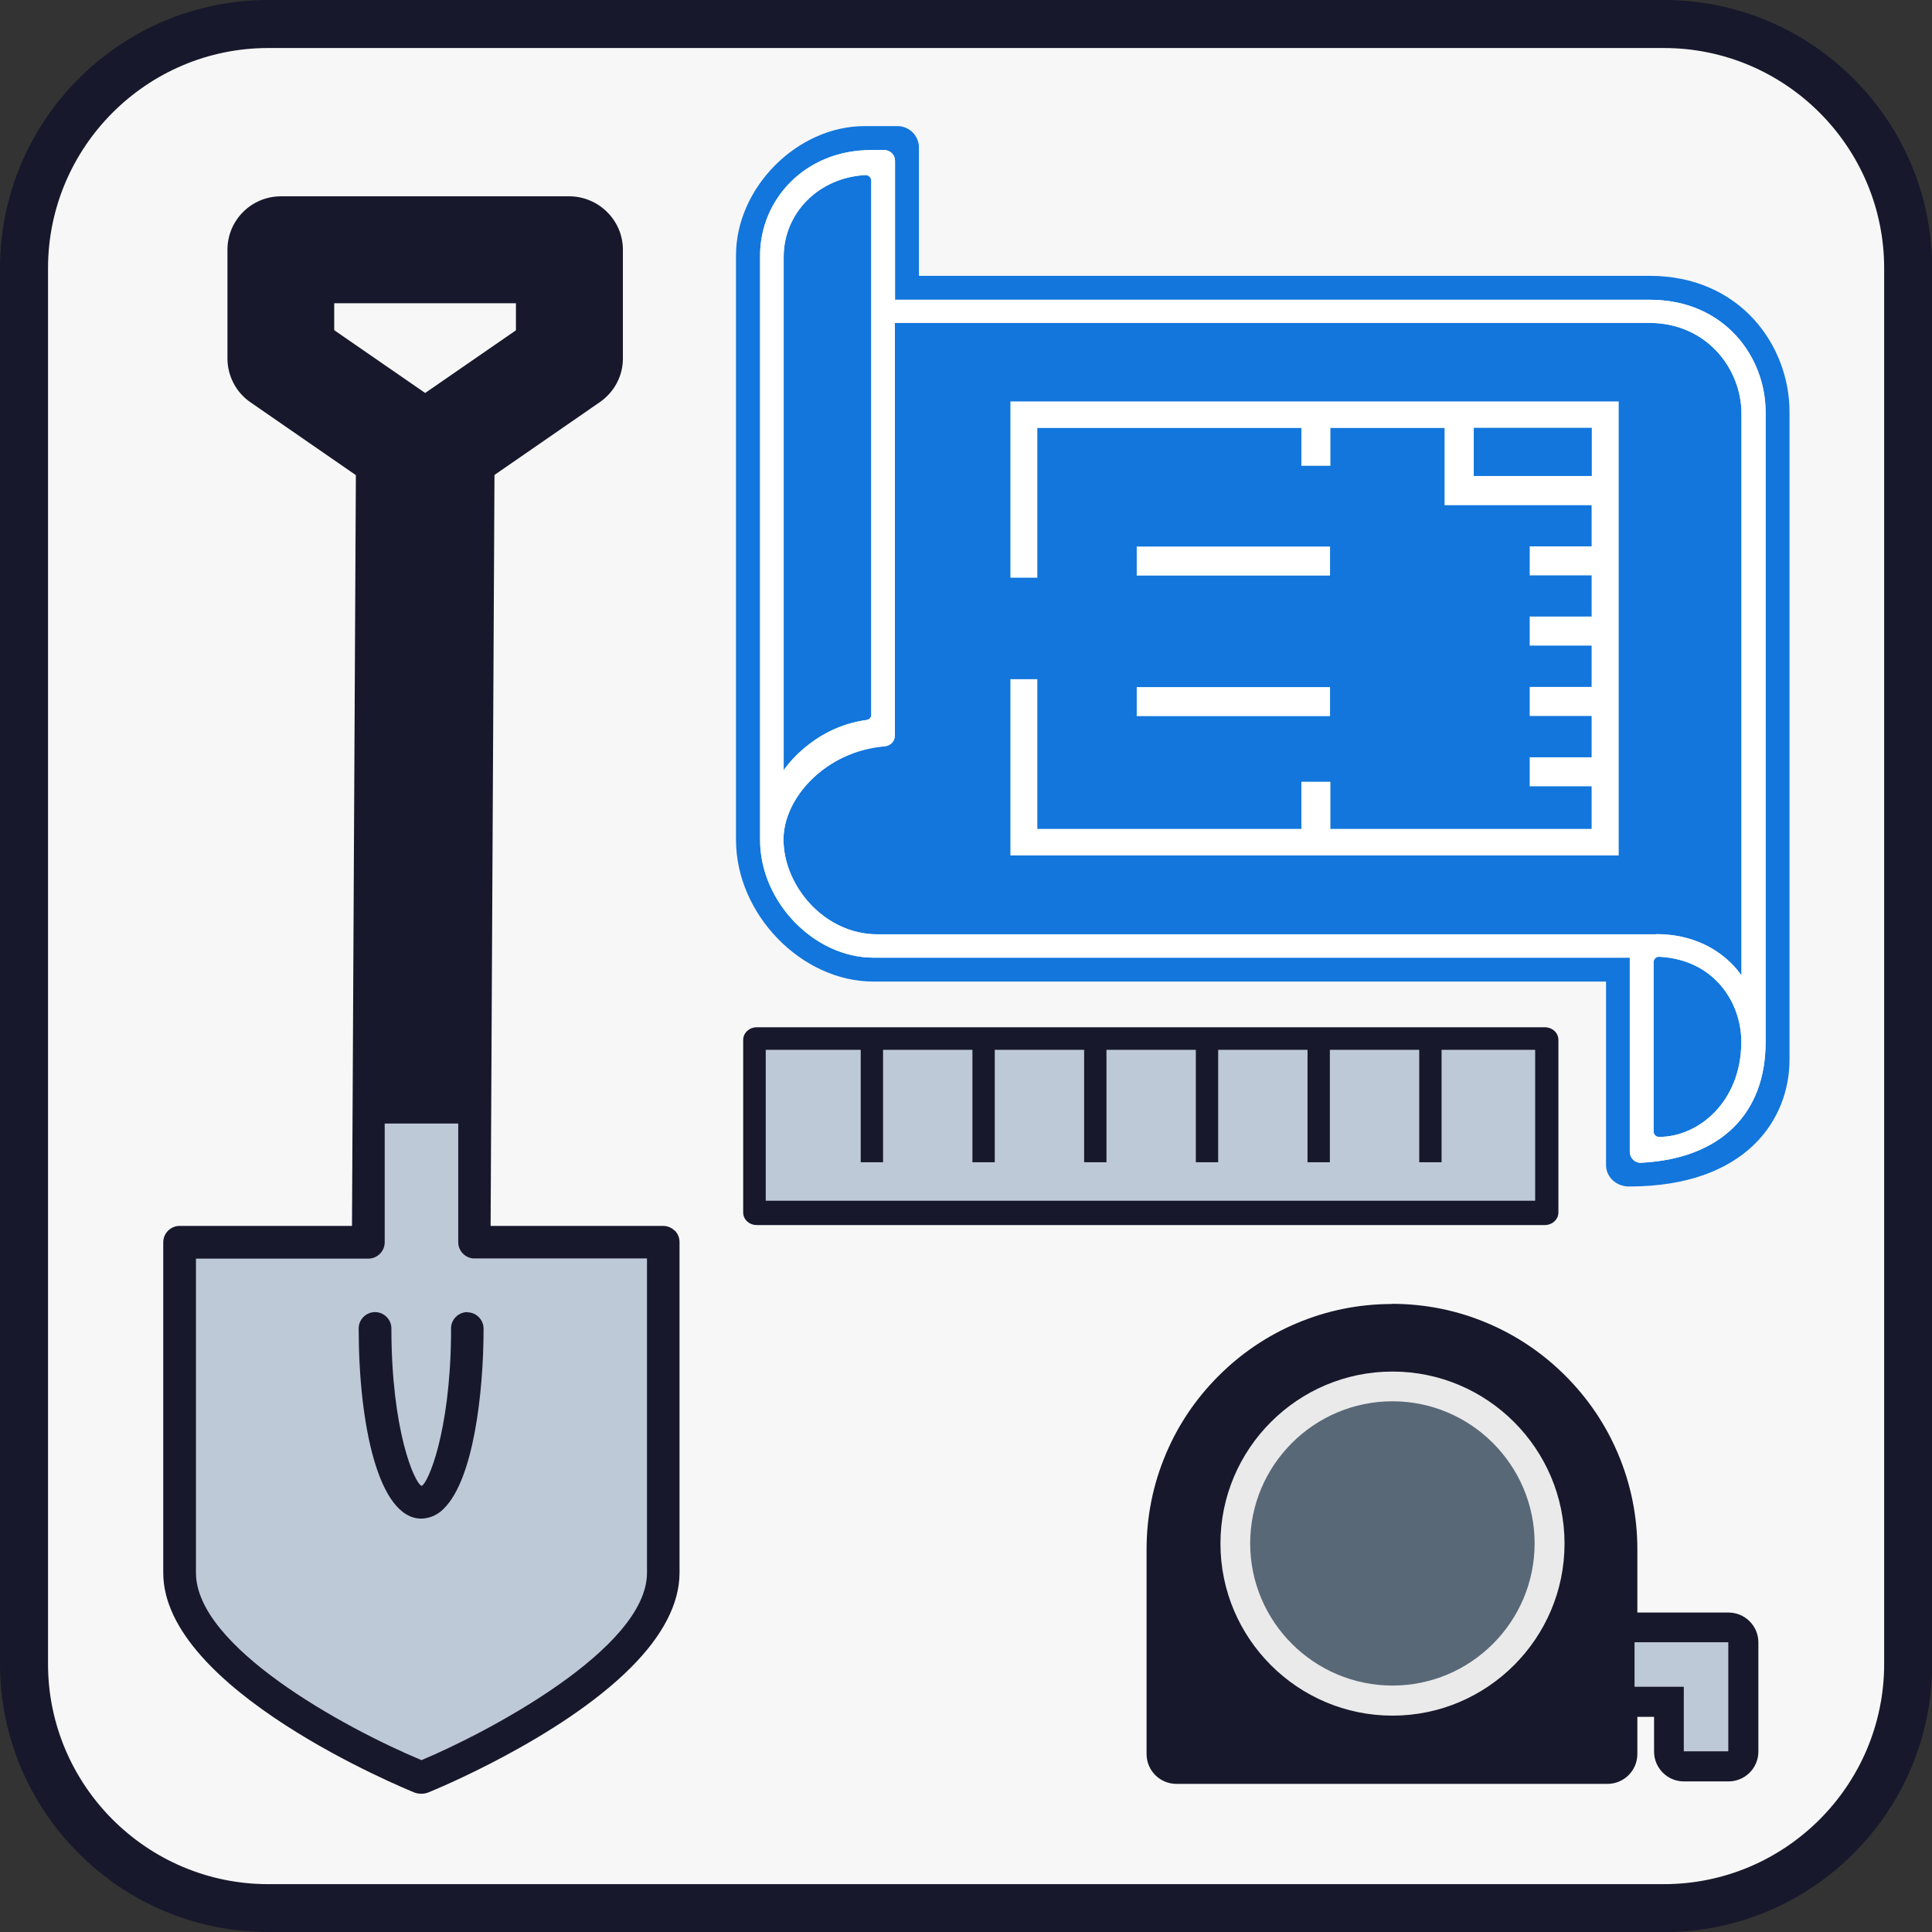
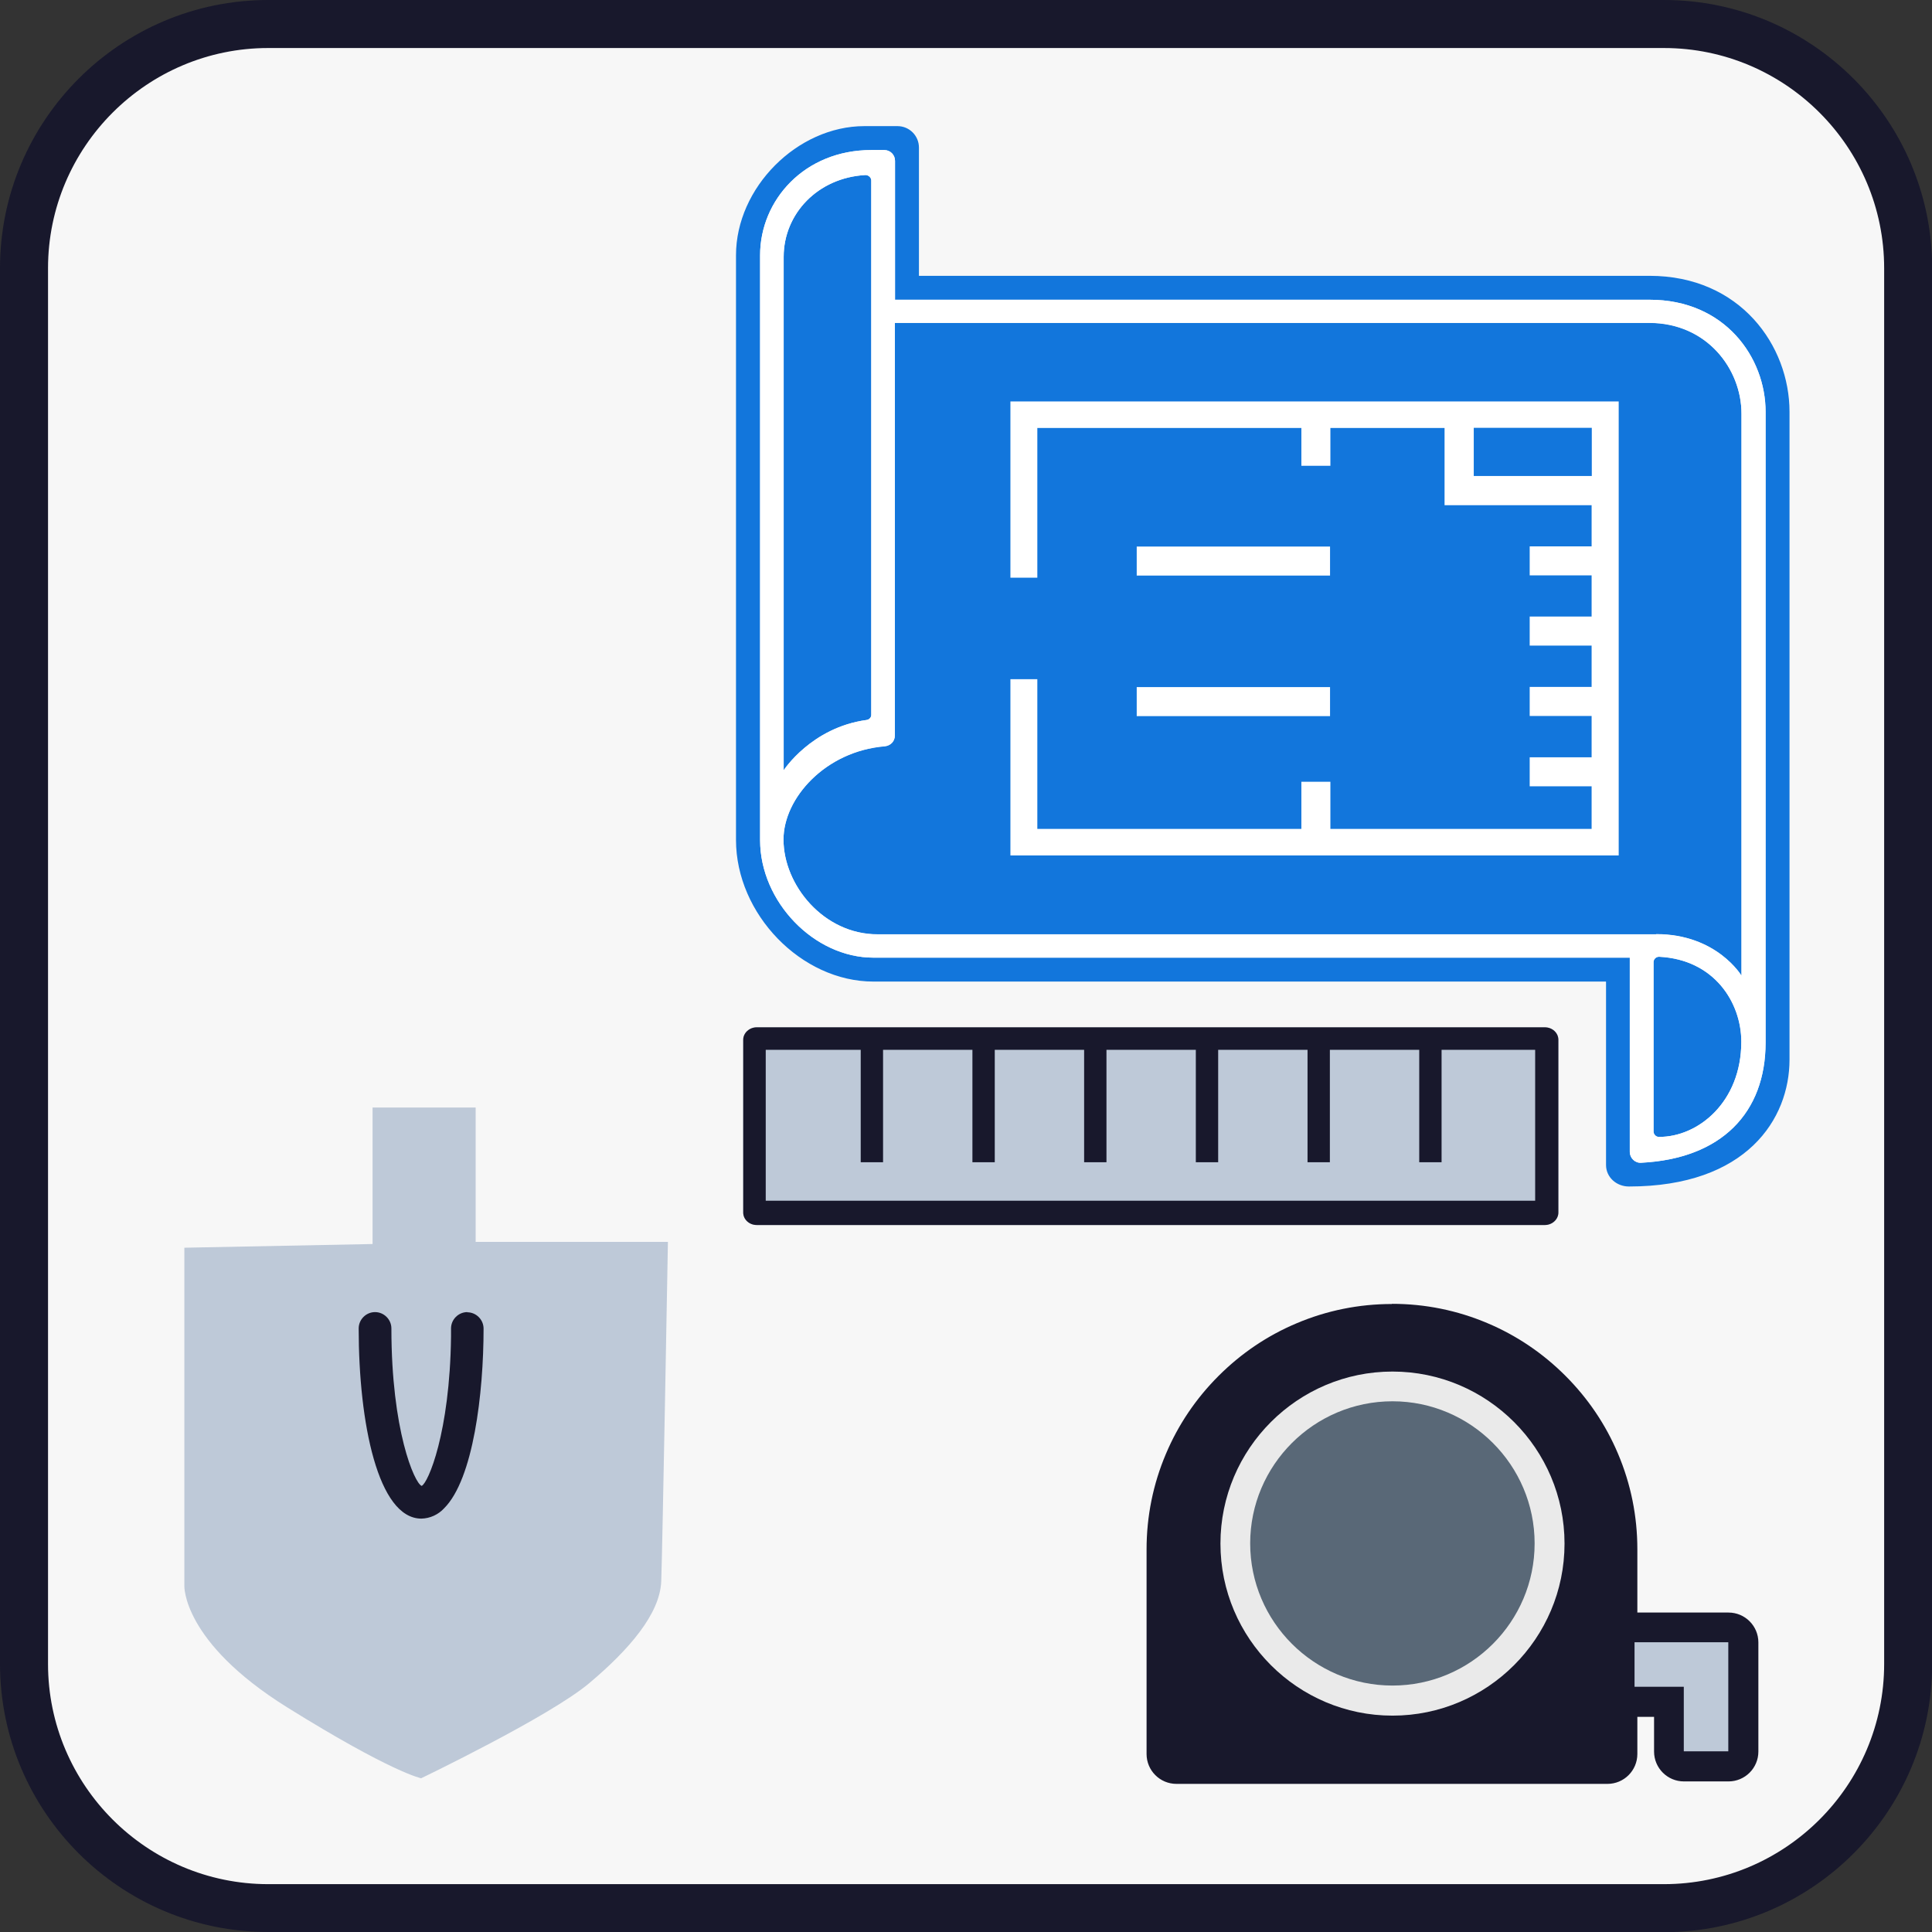
<svg xmlns="http://www.w3.org/2000/svg" id="Layer_2" viewBox="0 0 109.83 109.83">
  <rect x="0" y="0" width="109.83" height="109.83" fill="#333333" stroke="none" />
  <defs>
    <style>.cls-1,.cls-2{fill-rule:evenodd;}.cls-1,.cls-2,.cls-3,.cls-4,.cls-5,.cls-6,.cls-7,.cls-8,.cls-9{stroke-width:0px;}.cls-1,.cls-5{fill:#18182c;}.cls-2,.cls-7{fill:#bec9d8;}.cls-3{fill:#f7f7f7;}.cls-4{fill:#596877;}.cls-6{fill:#1276dc;}.cls-8{fill:#fff;}.cls-9{fill:#eaeaea;}</style>
  </defs>
  <g id="construction_financing_PP">
    <g id="icon-experienced-vendors">
      <g id="icon-acquisitions">
        <g id="Group_1821">
          <g id="bg-2-2">
            <g id="Rectangle_1110">
              <rect class="cls-3" x=".37" y=".37" width="109.09" height="109.09" rx="14.88" ry="14.88" />
            </g>
            <g id="Rectangle_1111">
              <path class="cls-5" d="M94.58,109.83H15.25c-8.41,0-15.25-6.84-15.25-15.25V15.25C0,6.84,6.84,0,15.25,0h79.34c8.41,0,15.25,6.84,15.25,15.25v79.34c0,8.41-6.84,15.25-15.25,15.25ZM15.25,2.73c-6.9,0-12.52,5.62-12.52,12.52v79.34c0,6.9,5.62,12.52,12.52,12.52h79.34c6.9,0,12.52-5.62,12.52-12.52V15.25c0-6.9-5.62-12.52-12.52-12.52H15.25Z" />
            </g>
          </g>
        </g>
      </g>
      <path class="cls-2" d="M87.82,58.4h-44.8c-.42,0-.77.32-.77.71v9.82c0,.39.34.71.77.71h44.8c.42,0,.77-.32.77-.71v-9.82c0-.39-.34-.71-.77-.71Z" />
      <path class="cls-1" d="M43.56,59.68h5.37v6.39s1.27,0,1.27,0v-6.39h5.08v6.39s1.27,0,1.27,0v-6.39h5.08v6.39s1.27,0,1.27,0v-6.39h5.08v6.39s1.27,0,1.27,0v-6.39h5.08v6.39s1.27,0,1.27,0v-6.39h5.08v6.39s1.27,0,1.27,0v-6.39h5.32v8.58h-43.74v-8.58ZM87.82,58.4h-44.8c-.42,0-.77.32-.77.71v9.82c0,.39.34.71.77.71h44.8c.42,0,.77-.32.77-.71v-9.82c0-.39-.34-.71-.77-.71Z" />
      <path class="cls-6" d="M91.29,55.8h-41.64c-4.09,0-7.81-3.83-7.81-8.05V14.51c0-3.84,3.48-7.34,7.3-7.34h1.88c.68,0,1.22.55,1.22,1.22v7.29s40.47,0,40.47,0h1.06c5.17,0,7.96,3.98,7.96,7.73v36.59s0,.24,0,.24c0,3.36-2.43,7.21-9.13,7.21-.7,0-1.3-.52-1.3-1.22v-10.41ZM50.88,17.04v-7.9c0-.34-.27-.61-.61-.61h-.74c-3.8,0-6.32,2.85-6.32,5.98v33.25c0,3.5,3.07,6.68,6.44,6.68h43v11.04c0,.35.29.64.64.62,4.58-.23,7.08-2.85,7.08-6.83V23.41c0-3.09-2.31-6.37-6.59-6.37h-1.06s-41.83,0-41.83,0ZM41.83,14.51h.01-.01ZM94,54.7c0-.18.15-.32.33-.31,3.12.16,4.66,2.6,4.66,4.83,0,3.44-2.47,5.43-4.69,5.41-.17,0-.3-.15-.3-.31v-9.62ZM94.16,53.12h-44.28c-3.05,0-5.34-2.79-5.34-5.39,0-2.36,2.39-5.02,5.75-5.3.33-.03.58-.28.58-.61v-23.46h42.88c3.29,0,5.25,2.63,5.25,5.16v31.95s-1.4-2.37-4.85-2.37ZM44.55,14.6c0-2.44,1.93-4.5,4.65-4.65.17,0,.33.14.33.31v30.38c0,.15-.12.27-.27.29-3.14.43-4.71,2.86-4.71,2.86V14.6Z" />
      <path class="cls-8" d="M58.97,32.84v-8.51h15.01v2.15s1.65,0,1.65,0v-2.15h6.49v4.39s8.36,0,8.36,0v2.34h-3.52s0,1.65,0,1.65h3.52v2.34h-3.52s0,1.65,0,1.65h3.52v2.35h-3.52s0,1.65,0,1.65h3.52v2.35h-3.52s0,1.65,0,1.65h3.52v2.42h-14.85v-2.68s-1.65,0-1.65,0v2.68h-15.01v-8.51s-1.53,0-1.53,0v10.02s34.58,0,34.58,0v-25.81s-34.58,0-34.58,0v10.02s1.53,0,1.53,0ZM83.78,27.06v-2.74h6.71v2.74h-6.71Z" />
      <path class="cls-8" d="M93.77,17.04h-1.06s-41.83,0-41.83,0v-7.9c0-.34-.27-.61-.61-.61h-.74c-3.8,0-6.32,2.85-6.32,5.98v33.25c0,3.5,3.07,6.68,6.44,6.68h43v11.04c0,.35.29.64.64.62,4.58-.23,7.08-2.85,7.08-6.83V23.41c0-3.09-2.31-6.37-6.59-6.37ZM44.55,14.6c0-2.44,1.93-4.5,4.65-4.65.17,0,.33.14.33.31v30.38c0,.15-.12.27-.27.29-3.14.43-4.71,2.86-4.71,2.86V14.6ZM94.3,64.63c-.17,0-.3-.15-.3-.31v-9.62c0-.18.15-.32.33-.31,3.12.16,4.66,2.6,4.66,4.83,0,3.44-2.47,5.43-4.69,5.41ZM99.01,55.48s-1.4-2.37-4.85-2.37h-44.28c-3.05,0-5.34-2.79-5.34-5.39,0-2.36,2.39-5.02,5.75-5.3.33-.03.58-.28.58-.61v-23.46h42.88c3.29,0,5.25,2.63,5.25,5.16v31.95Z" />
      <rect class="cls-8" x="64.62" y="31.07" width="10.99" height="1.65" />
      <rect class="cls-8" x="64.62" y="39.06" width="10.99" height="1.65" />
      <g id="shovel">
        <g id="Path_57128">
          <path class="cls-7" d="M10.48,70.92v19.22s-.14,3.18,5.83,6.91c5.97,3.72,7.63,4.04,7.63,4.04,0,0,7.29-3.5,9.55-5.4s4.03-3.94,4.1-5.8.38-19.29.38-19.29h-10.93s0-7.64,0-7.64h-5.86v7.76l-10.7.21Z" />
        </g>
-         <path class="cls-5" d="M38.35,69.96c-.18-.18-.41-.27-.66-.27h-9.8l.22-42.69,5.99-4.14c.82-.57,1.32-1.5,1.31-2.5v-6.17c0-1.66-1.37-3.02-3.04-3.03H15.97c-1.68,0-3.04,1.36-3.04,3.04v6.17c0,1,.49,1.94,1.31,2.5l5.99,4.14-.22,42.68h-9.8c-.51,0-.93.42-.93.93v18.79c0,6.64,13.71,12.26,14.3,12.5.12.04.24.06.37.06s.26-.02.39-.07c.3-.12,7.47-3.05,11.51-7.09,1.85-1.85,2.78-3.67,2.78-5.41v-18.79c0-.25-.1-.48-.27-.66ZM29.34,18.77l-5.17,3.57-5.17-3.57v-1.53s10.33,0,10.33,0v1.53ZM36.78,89.41c0,4.33-9.16,9.12-12.82,10.65-4.49-1.88-12.82-6.47-12.82-10.65v-17.86h9.8c.51,0,.93-.42.93-.93v-6.75h4.18v6.75c0,.48.38.88.85.92h9.88v17.87Z" />
        <path class="cls-5" d="M26.57,74.59c-.51,0-.93.42-.93.93v.47c-.07,5.48-1.31,8.33-1.67,8.48-.41-.16-1.72-3.16-1.72-8.95,0-.51-.42-.93-.93-.93s-.93.42-.93.93c0,5.38,1.1,10.8,3.56,10.81.5-.01.97-.23,1.3-.59,1.66-1.66,2.24-6.54,2.24-10.21,0-.51-.42-.93-.93-.93Z" />
      </g>
      <g id="tape">
        <g id="Path_57130">
          <path class="cls-7" d="M92.23,100.55h-26.2v-12.48c0-3.5,1.36-6.79,3.84-9.26,2.47-2.47,5.76-3.84,9.26-3.84s6.79,1.36,9.26,3.84c2.47,2.47,3.84,5.76,3.84,9.26v4.45h6.88v7.89h-4.23v-3.67h-2.65v3.81ZM79.13,79.85c-4.36,0-7.91,3.55-7.91,7.91s3.55,7.91,7.91,7.91,7.91-3.55,7.91-7.91-3.55-7.91-7.91-7.91Z" />
          <path class="cls-5" d="M79.13,75.82c-6.77,0-12.25,5.48-12.25,12.25v11.63h24.5v-3.81h4.34v3.67h2.53v-6.2h-6.88v-5.3c0-6.77-5.48-12.25-12.25-12.25M79.13,96.51c-4.83,0-8.76-3.93-8.76-8.76s3.93-8.76,8.76-8.76,8.75,3.93,8.75,8.76-3.93,8.76-8.75,8.76M79.13,74.12c1.88,0,3.71.37,5.43,1.1,1.66.7,3.15,1.71,4.43,2.99,1.28,1.28,2.29,2.77,2.99,4.43.73,1.72,1.1,3.55,1.1,5.43v3.6h5.18c.94,0,1.7.76,1.7,1.7v6.2c0,.94-.76,1.7-1.7,1.7h-2.53c-.94,0-1.7-.76-1.7-1.7v-1.97h-.95v2.11c0,.94-.76,1.7-1.7,1.7h-24.5c-.94,0-1.7-.76-1.7-1.7v-11.63c0-1.88.37-3.71,1.1-5.43.7-1.66,1.71-3.15,2.99-4.43s2.77-2.29,4.43-2.99c1.72-.73,3.55-1.1,5.43-1.1ZM79.13,94.82c3.89,0,7.06-3.17,7.06-7.06s-3.17-7.06-7.06-7.06-7.06,3.17-7.06,7.06,3.17,7.06,7.06,7.06Z" />
        </g>
        <g id="Path_57134">
          <path class="cls-5" d="M79.16,75.37h0c7.04,0,12.74,5.7,12.74,12.74h0c.72,1.52,1.07,3.19,1.02,4.87v3.36l-1.02,3.87h-25.48v-12.1c0-7.04,5.7-12.74,12.74-12.74ZM79.16,96.89c5.03,0,9.1-4.08,9.1-9.11,0-5.03-4.08-9.1-9.11-9.1-5.03,0-9.1,4.08-9.1,9.11,0,5.03,4.08,9.1,9.11,9.11h0Z" />
        </g>
        <g id="Path_57131">
          <path class="cls-4" d="M79.16,96.68c-4.93,0-8.93-4.01-8.93-8.93s4.01-8.93,8.93-8.93,8.93,4.01,8.93,8.93-4.01,8.93-8.93,8.93Z" />
          <path class="cls-9" d="M79.16,79.66c-4.46,0-8.09,3.63-8.09,8.08s3.63,8.08,8.09,8.08,8.08-3.63,8.08-8.08-3.63-8.08-8.08-8.08M79.16,77.97c5.39,0,9.78,4.39,9.78,9.78s-4.39,9.78-9.78,9.78-9.78-4.39-9.78-9.78,4.39-9.78,9.78-9.78Z" />
        </g>
      </g>
    </g>
  </g>
</svg>